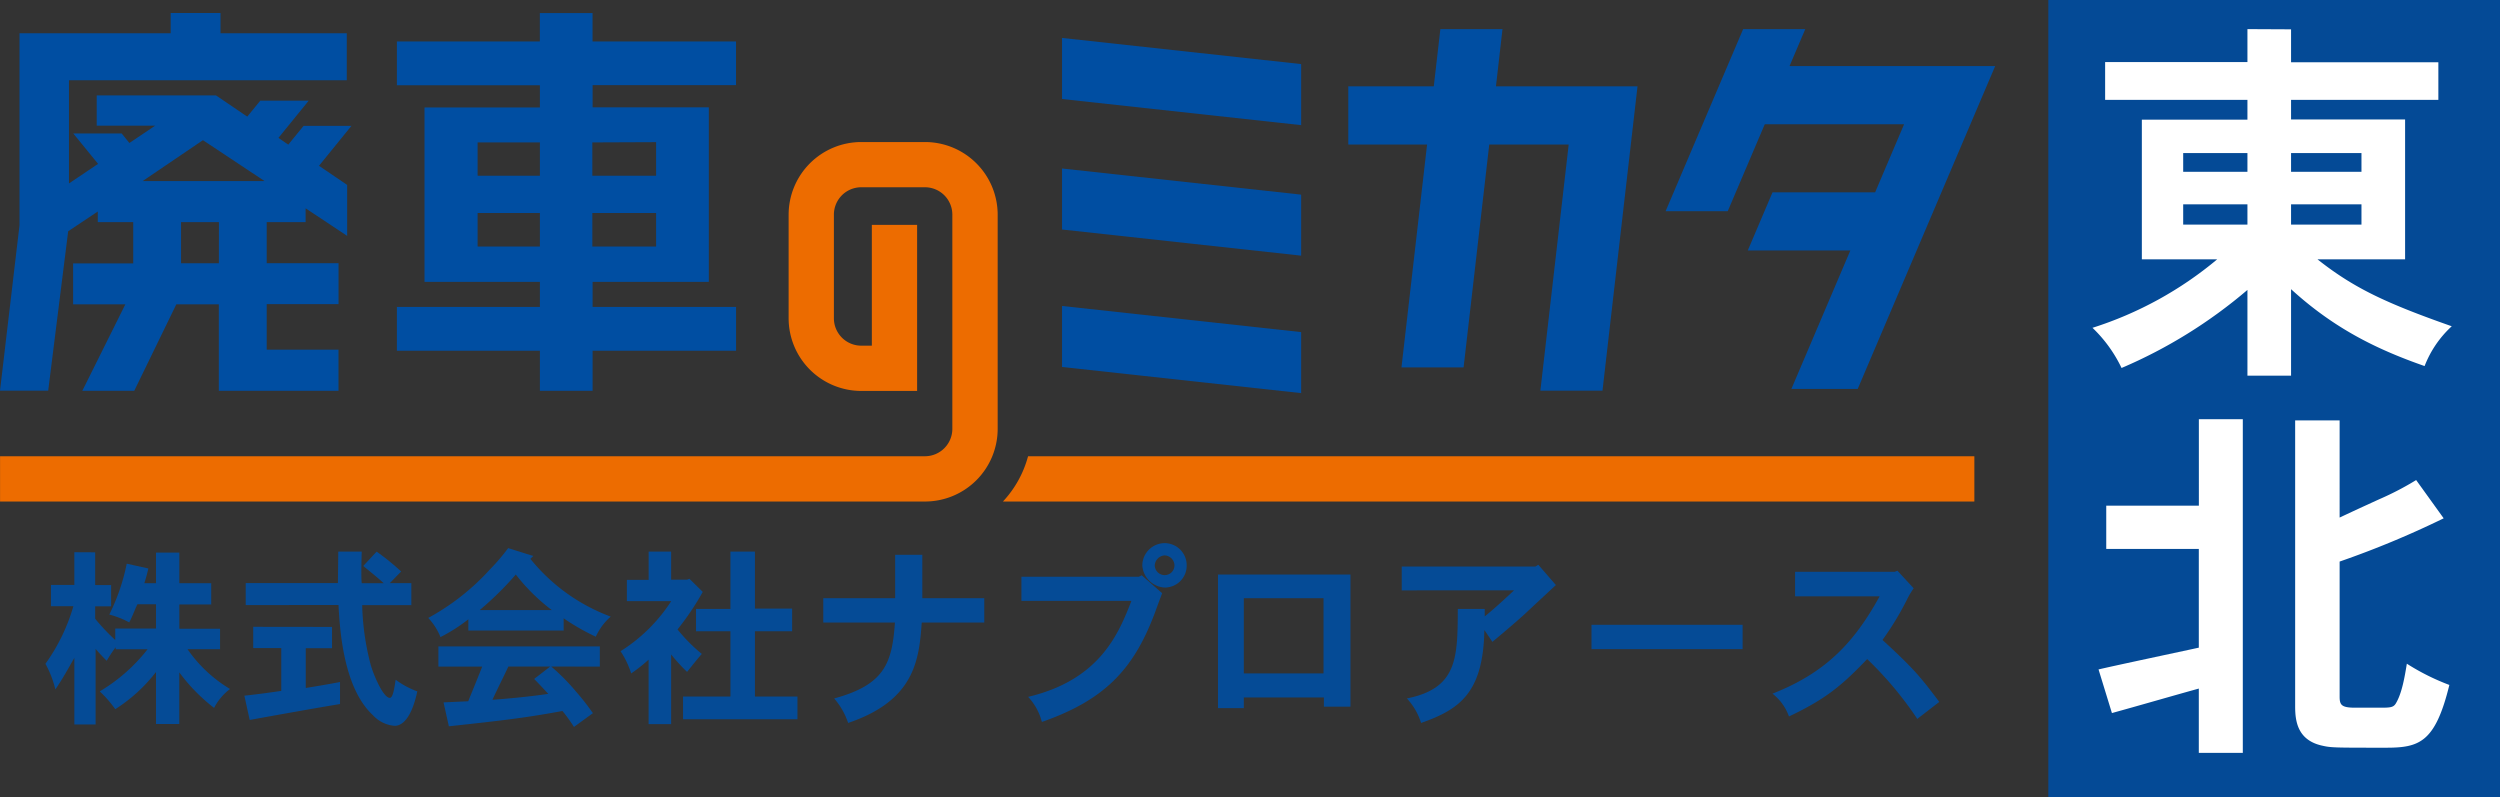
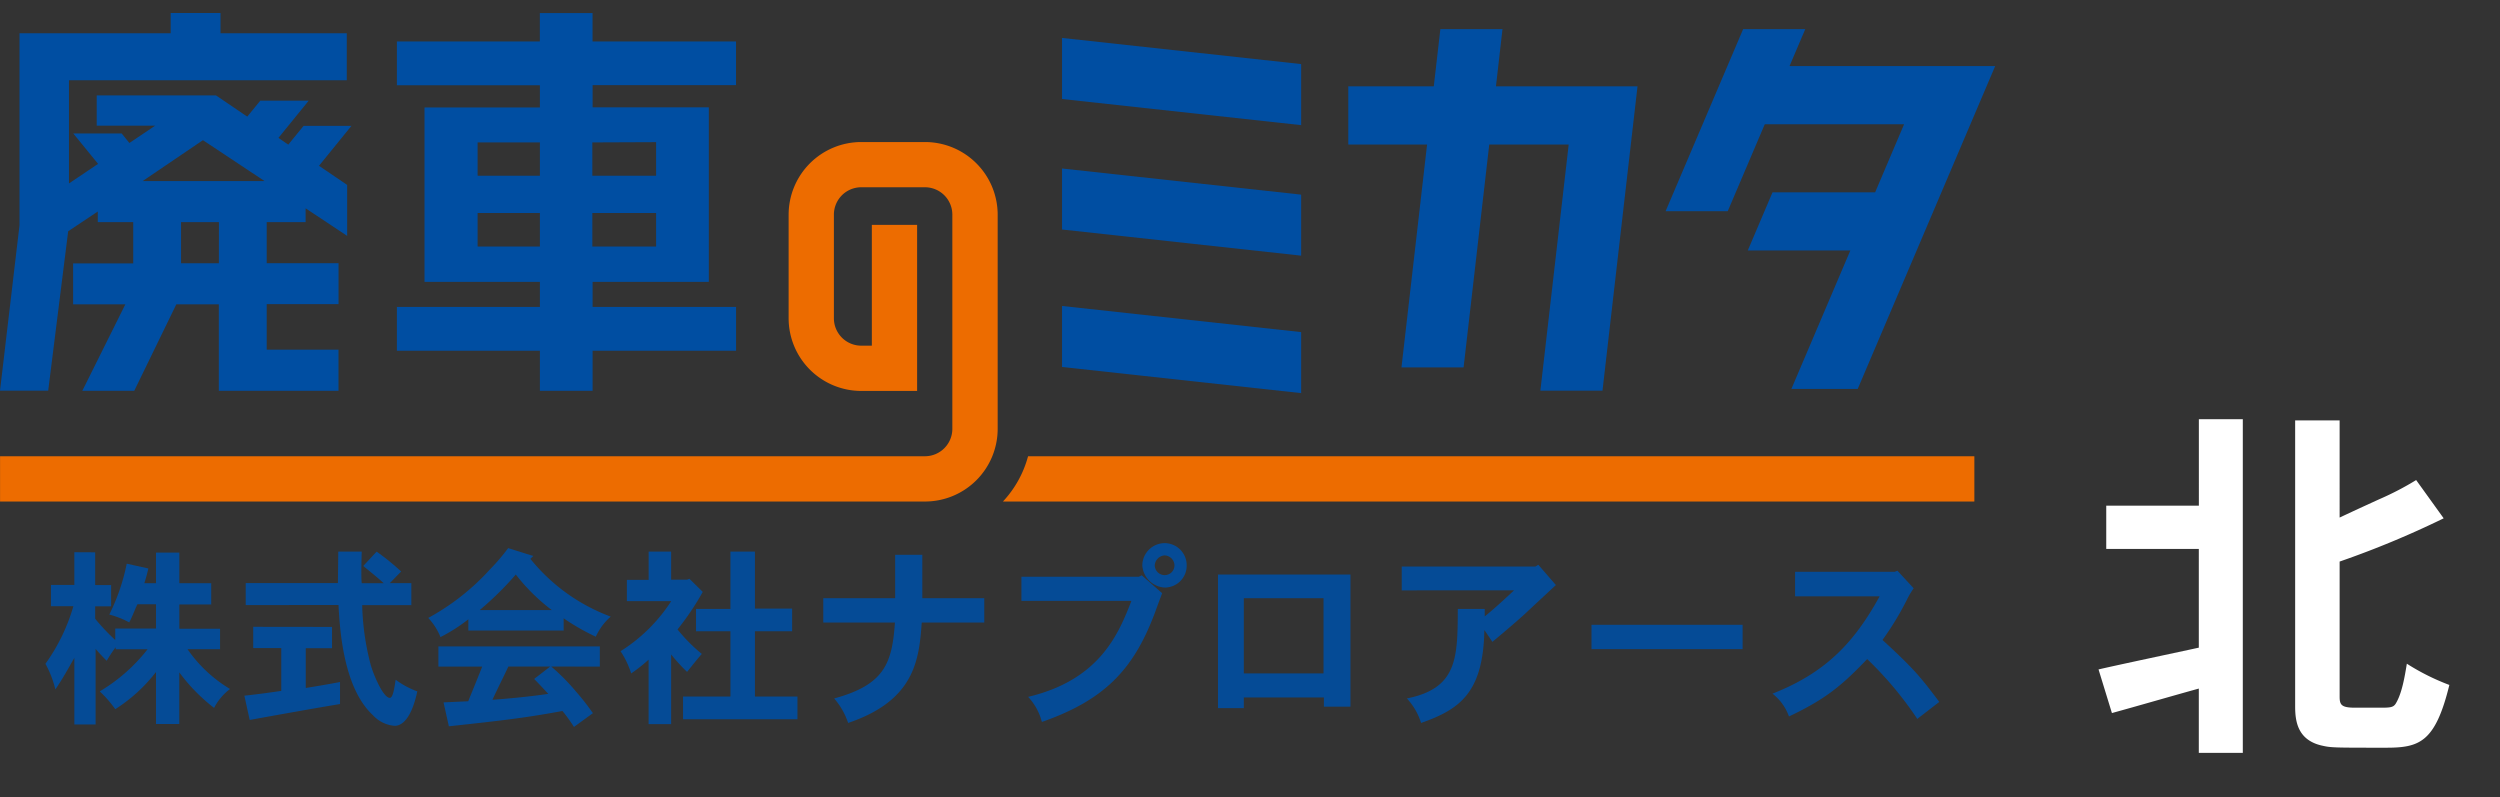
<svg xmlns="http://www.w3.org/2000/svg" id="廃車のミカタ東北アウトライン" viewBox="0 0 470.47 150">
  <rect x="0" y="0" width="470.47" height="150" fill="#333333" stroke="none" />
  <defs>
    <style>.cls-1{fill:#004ea2;}.cls-2{fill:#ed6c00;}.cls-3{fill:#054b96;}.cls-4{fill:#044a96;}.cls-5{fill:#fff;}</style>
  </defs>
  <path class="cls-1" d="M188.44,472.22V464h-27v-5.34h-9.92V464H124.62v8.24h26.91v4.18H129.82v32.83h21.71v4.71H124.62v8.24h26.91v7.54h9.92v-7.54h27v-8.24h-27v-4.71h21.87V476.4H161.45v-4.18Zm-36.91,30.37H139.81v-6.31h11.72Zm0-13.32H139.81V483h11.72Zm21.87,13.32h-12v-6.31h12Zm0-19.64v6.32h-12V483Z" transform="translate(-49.93 -456.2)" />
  <path class="cls-1" d="M294.79,468.26v11.49l-45-4.92V463.34Zm-45,57,45,4.92V518.7l-45-4.92Zm0-25.87,45,4.92V492.83l-45-4.92Z" transform="translate(-49.93 -456.2)" />
  <polygon class="cls-1" points="336.77 12.43 339.73 5.48 328.04 5.48 313.45 39.74 325.14 39.74 332.11 23.38 358.33 23.38 352.88 36.19 333.57 36.19 328.91 47.14 348.21 47.14 337.12 73.19 349.6 73.19 375.47 12.43 336.77 12.43" />
  <polygon class="cls-1" points="281.52 16.25 282.75 5.48 271.06 5.48 269.82 16.25 253.73 16.25 253.73 27.2 268.56 27.2 263.74 69.14 275.43 69.14 280.26 27.2 295.21 27.2 289.88 73.52 301.57 73.52 308.16 16.25 281.52 16.25" />
  <path class="cls-1" d="M116.06,479.89h-9l-2.88,3.53-1.85-1.27,5.69-7H98.91l-2.45,3-5.89-4H68.13v5.7h11l-4.85,3.26-1.45-1.79H63.72l4.67,5.72-5.48,3.68V471.3h52.28v-8.84H91.43v-3.81H82.05v3.81H53.6V498.6l-3.67,31.12H59l3.76-30L68.33,496v2H75v7.77H63.69v7.7h9.83l-8.1,16.28h9.77l7.92-16.28h8v16.28h22.52V522H100.12v-8.57h13.52v-7.7H100.12V498h7.32V495.4l7.82,5.19V491l-5.3-3.6ZM91.12,505.74H84V498h7.13ZM76.78,490.27l11.34-7.69,11.59,7.69Z" transform="translate(-49.93 -456.2)" />
  <path class="cls-2" d="M237.68,496.59v40.32A13.68,13.68,0,0,1,224,550.58H49.94v-8.52H224a5.16,5.16,0,0,0,5.15-5.15V496.59a5.16,5.16,0,0,0-5.15-5.15H212a5.15,5.15,0,0,0-5.14,5.15V516.1a5.15,5.15,0,0,0,5.14,5.15h2V498.52h8.52v31.25H212a13.68,13.68,0,0,1-13.66-13.67V496.59A13.68,13.68,0,0,1,212,482.93H224A13.68,13.68,0,0,1,237.68,496.59Zm5.72,45.47a20.06,20.06,0,0,1-4.73,8.52H421.48v-8.52Z" transform="translate(-49.93 -456.2)" />
  <path class="cls-3" d="M67.84,560.14v6.16h3v4h-3v2.34a38.07,38.07,0,0,0,3.78,4v-2.16h7.67v-4.57h-3.5c-.54,1.12-.93,2.27-1.54,3.42a16.57,16.57,0,0,0-3.75-1.48,38.42,38.42,0,0,0,3.28-9.57l4.07.9c-.18.79-.44,1.8-.76,2.77h2.2v-5.76h4.39v5.76h6v4h-6v4.57h7.66v3.85H85.22a25.92,25.92,0,0,0,8,7.49,10.38,10.38,0,0,0-3,3.56,33.64,33.64,0,0,1-6.55-6.69v9.72H79.29v-9.79a30.13,30.13,0,0,1-7.67,7,21.85,21.85,0,0,0-2.92-3.35,32.52,32.52,0,0,0,9-7.92h-6v-.39a25,25,0,0,0-1.69,2.55c-.69-.68-1.37-1.4-2.09-2.23v14.22H63.92V580c-1.77,3.13-2.38,4.18-3.57,5.94a19.27,19.27,0,0,0-1.87-4.82,35.45,35.45,0,0,0,5.26-10.84H59.52v-4h4.4v-6.16Z" transform="translate(-49.93 -456.2)" />
  <path class="cls-3" d="M112.41,574.18v4h-4.94v7.49c2.09-.33,4.32-.72,6.45-1.12v4.14c-5,.83-12.64,2.2-17,3l-1-4.57c2.34-.25,4.68-.57,6.94-.9v-8.06H97.58v-4Zm10.87-8.24h4.06v4.14h-9.25a48.14,48.14,0,0,0,1.62,11.3c.65,2.2,2.41,6.15,3.57,6.15.61,0,.86-1.83,1.11-3.41a16.08,16.08,0,0,0,4.07,2.19c-.79,3.71-2.2,6.48-4.28,6.48a6.19,6.19,0,0,1-4.07-2c-5.58-5.15-6.23-16.16-6.48-20.73H96.17v-4.14h17.35l.07-5.91H118c-.07,3-.11,4.79,0,5.94l4.14,0c-1.22-1.12-2.55-2.16-3.85-3.24l2.52-2.7a43.84,43.84,0,0,1,4.61,3.74Z" transform="translate(-49.93 -456.2)" />
  <path class="cls-3" d="M150.28,560.83l-.54.54a35.13,35.13,0,0,0,15.12,10.87,11.13,11.13,0,0,0-2.81,3.78,41.92,41.92,0,0,1-6.05-3.46v2.3H138.07v-2.12a30.85,30.85,0,0,1-5.25,3.35,11.37,11.37,0,0,0-2.3-3.6,44.14,44.14,0,0,0,11.62-9.14,38.69,38.69,0,0,0,3.42-4Zm3.38,20.8a39.76,39.76,0,0,1,4.64,4.68,46.89,46.89,0,0,1,3.21,4.1L157.94,593a29.64,29.64,0,0,0-2.16-3c-6.87,1.26-10.72,1.73-21.38,2.88l-1-4.5,4.64-.21c.87-2.13,1.87-4.57,2.63-6.52h-8.24v-3.81h30.38v3.81Zm.11-10.62a36.35,36.35,0,0,1-6.77-6.69,59.93,59.93,0,0,1-6.8,6.69Zm-.29,10.62H145.6c-.94,2-2.2,4.5-3,6.26,3.46-.25,7.31-.64,10.51-1.11-.83-.9-1.73-1.87-2.66-2.81Z" transform="translate(-49.93 -456.2)" />
  <path class="cls-3" d="M176.23,560v5.29h3l.43-.18,2.52,2.48a50.31,50.31,0,0,1-4.75,7.06,31.08,31.08,0,0,0,4.57,4.61c-.94,1.08-1.87,2.26-2.77,3.38a32.52,32.52,0,0,1-3-3.28v13.11h-4.24V580.34a28.92,28.92,0,0,1-3.28,2.59,16.47,16.47,0,0,0-2-4.18,30.94,30.94,0,0,0,9.54-9.43h-8.35v-4H172V560ZM192,560v10.73H199V575H192v12.28h8v4.28H178.47v-4.28h8.92V575h-6.48v-4.21h6.48V560Z" transform="translate(-49.93 -456.2)" />
  <path class="cls-3" d="M223.5,560.61v8.17h11.66v4.57H223.39c-.5,7-1.29,14.65-13.85,18.9a13.62,13.62,0,0,0-2.63-4.61c9.54-2.59,10.9-6.69,11.44-14.29H204.86v-4.57h13.53v-8.17Z" transform="translate(-49.93 -456.2)" />
  <path class="cls-3" d="M264.79,564.46l3.85,3.38c-.28.65-1.33,3.6-1.58,4.22-3.89,10.07-9.21,15.87-21.06,20a10.89,10.89,0,0,0-2.59-4.72c13.64-3.23,17.1-12.09,19.44-18.06h-20.7v-4.54h22.1Zm8.46-1.87a4.12,4.12,0,0,1-4.1,4.18,4.44,4.44,0,0,1-4.25-4.18,4.23,4.23,0,0,1,4.18-4.18A4.16,4.16,0,0,1,273.25,562.59Zm-4.17,1.84a1.83,1.83,0,0,0,1.87-1.84,1.92,1.92,0,0,0-1.87-1.87,2,2,0,0,0-1.84,1.87A1.87,1.87,0,0,0,269.08,564.43Z" transform="translate(-49.93 -456.2)" />
  <path class="cls-3" d="M304.07,564.32v24.87h-5v-1.73H284v2h-4.86V564.32ZM284,568.78v14.15h15V568.78Z" transform="translate(-49.93 -456.2)" />
  <path class="cls-3" d="M339.42,562.48l3.31,3.82c-.93.86-5,4.64-5.83,5.43-1.4,1.26-3.09,2.74-6.12,5.26l-1.51-2.23c-.22,11.8-4.61,14.93-11.91,17.49a12.06,12.06,0,0,0-2.67-4.61c9.54-1.91,9.54-7.66,9.58-16.84h5.07v1.4c1.84-1.48,3.85-3.35,5.51-4.9H313.72v-4.49h25.16Z" transform="translate(-49.93 -456.2)" />
  <path class="cls-3" d="M377.87,573.78v4.58H349.43v-4.58Z" transform="translate(-49.93 -456.2)" />
  <path class="cls-3" d="M407,563.6l3.06,3.31a15.25,15.25,0,0,0-1.33,2.27,55.07,55.07,0,0,1-4.54,7.45c6.12,5.61,7.24,7.09,10.69,11.66l-4.14,3.2a67,67,0,0,0-9.43-11.26c-5.07,5.32-8.13,7.66-14.72,10.8a9.4,9.4,0,0,0-3.1-4.29c9.76-3.85,15.23-9.32,20.16-18.32H387.74v-4.61h18.75Z" transform="translate(-49.93 -456.2)" />
  <g id="都道府県">
-     <rect class="cls-4" x="385.47" width="85" height="150" />
-     <path class="cls-5" d="M481.08,461.72v6.2H508.8V475H481.08v3.68h21.46V505H486.05c6.91,5.47,13,8.28,25.27,12.6a19.9,19.9,0,0,0-5.11,7.49c-8.57-3-16.78-6.84-25.13-14.47v16.27h-8.21V510.76a92.12,92.12,0,0,1-23.69,14.69,25.82,25.82,0,0,0-5.47-7.56A69.16,69.16,0,0,0,467.18,505H453V478.72h19.87V475H446.09v-7.12h26.78v-6.2ZM460.78,485v3.53h12.09V485Zm0,9.65v3.82h12.09v-3.82Zm20.3-9.65v3.53h13.25V485Zm0,9.65v3.82h13.25v-3.82Z" transform="translate(-49.93 -456.2)" />
    <path class="cls-5" d="M472,535.09v62.79h-8.28v-12.1c-5.48,1.52-10.88,3.1-16.35,4.61l-2.52-8.21c2.67-.64,15.92-3.45,18.87-4.1V559.5H446.3v-8.14h17.43V535.09Zm18.22.22V553.6c3.67-1.73,5.61-2.6,7.48-3.46a55.38,55.38,0,0,0,6.92-3.6l5.18,7.2a174.51,174.51,0,0,1-19.58,8.14V587.3c0,1.58.36,2.08,2.95,2.08h4.39c2.23,0,2.81,0,3.31-.93,1.08-1.87,1.59-4.83,2-7.35a43,43,0,0,0,8,4c-2.66,10.88-5.69,11.81-11.95,11.81-10.08,0-10.3,0-12.17-.43-4.47-1.08-4.9-4.61-4.9-7.34V535.31Z" transform="translate(-49.93 -456.2)" />
  </g>
</svg>